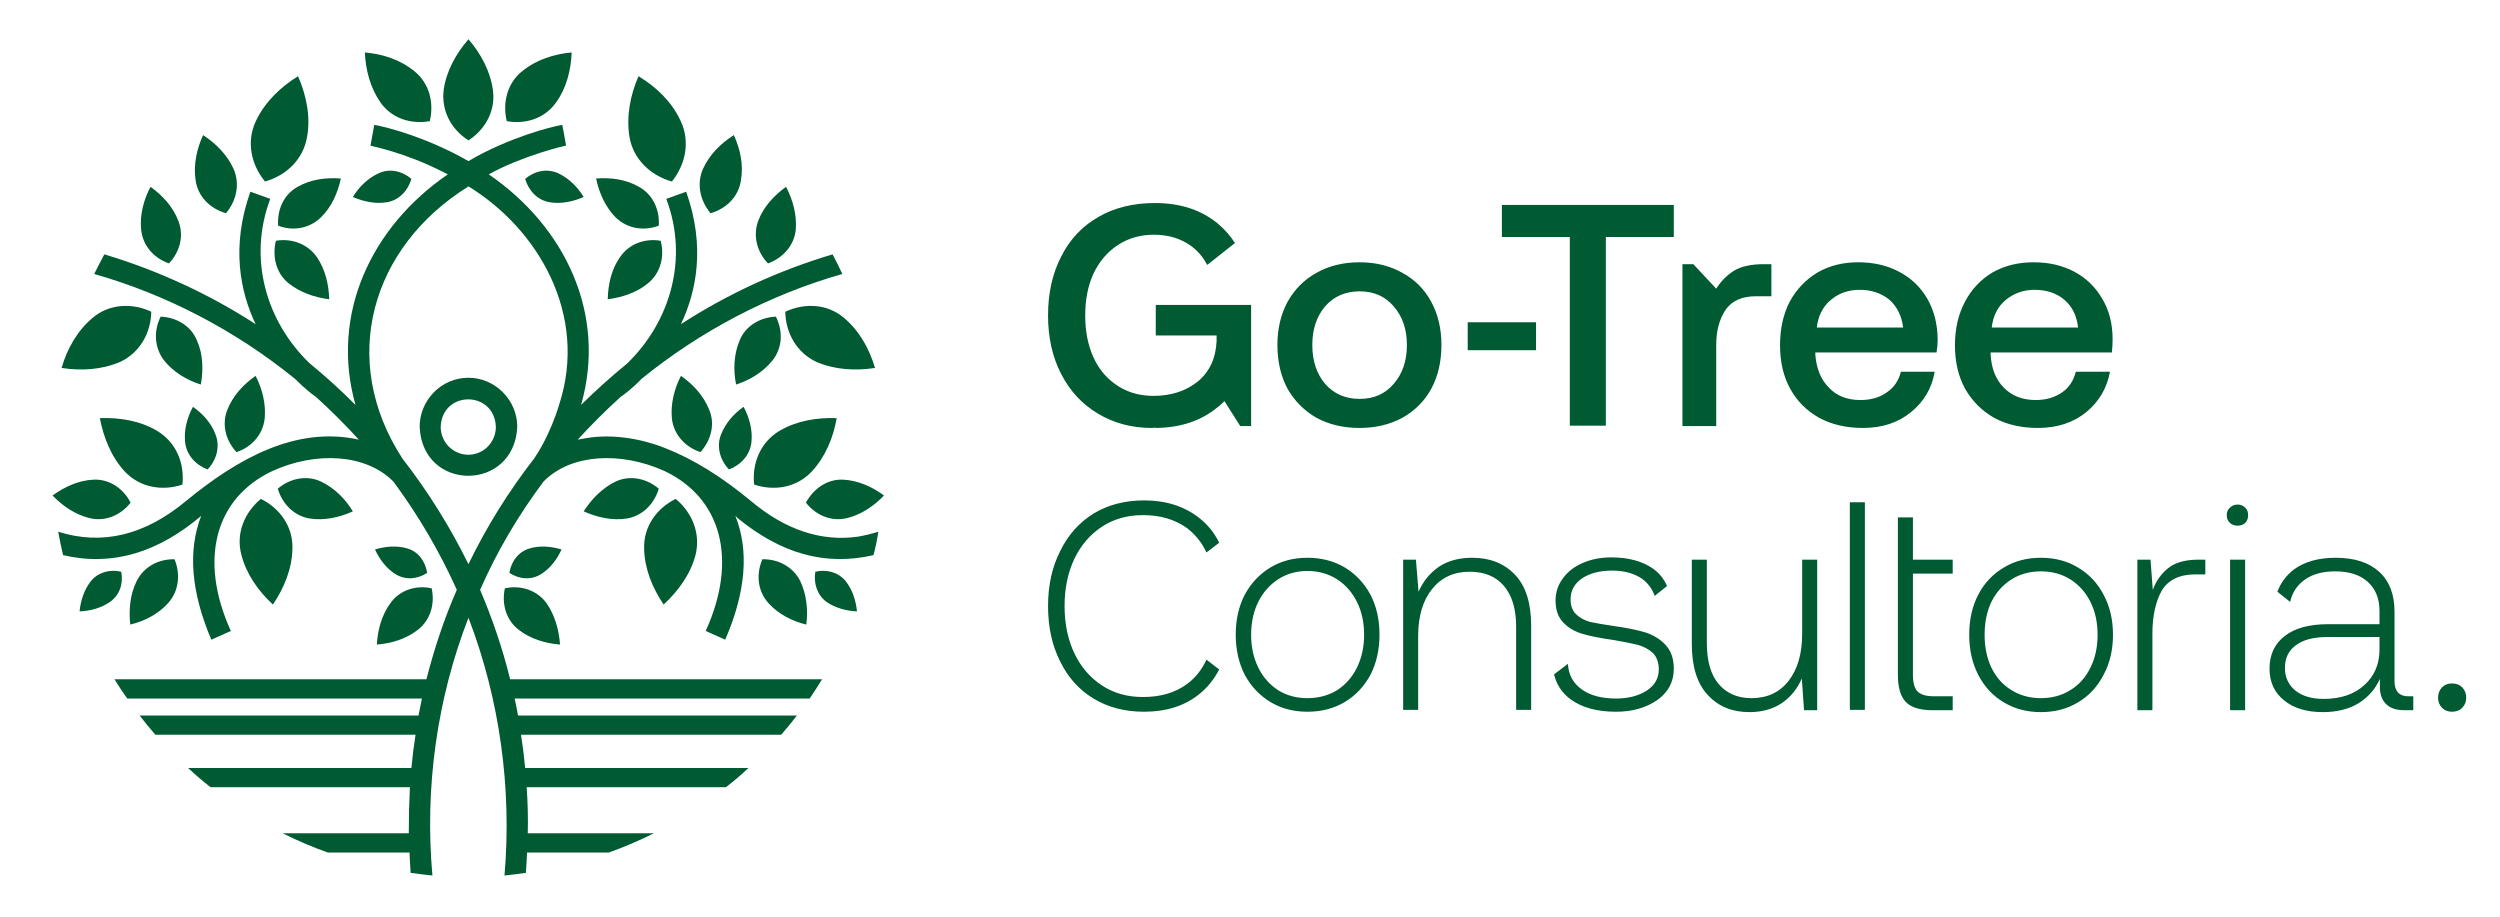
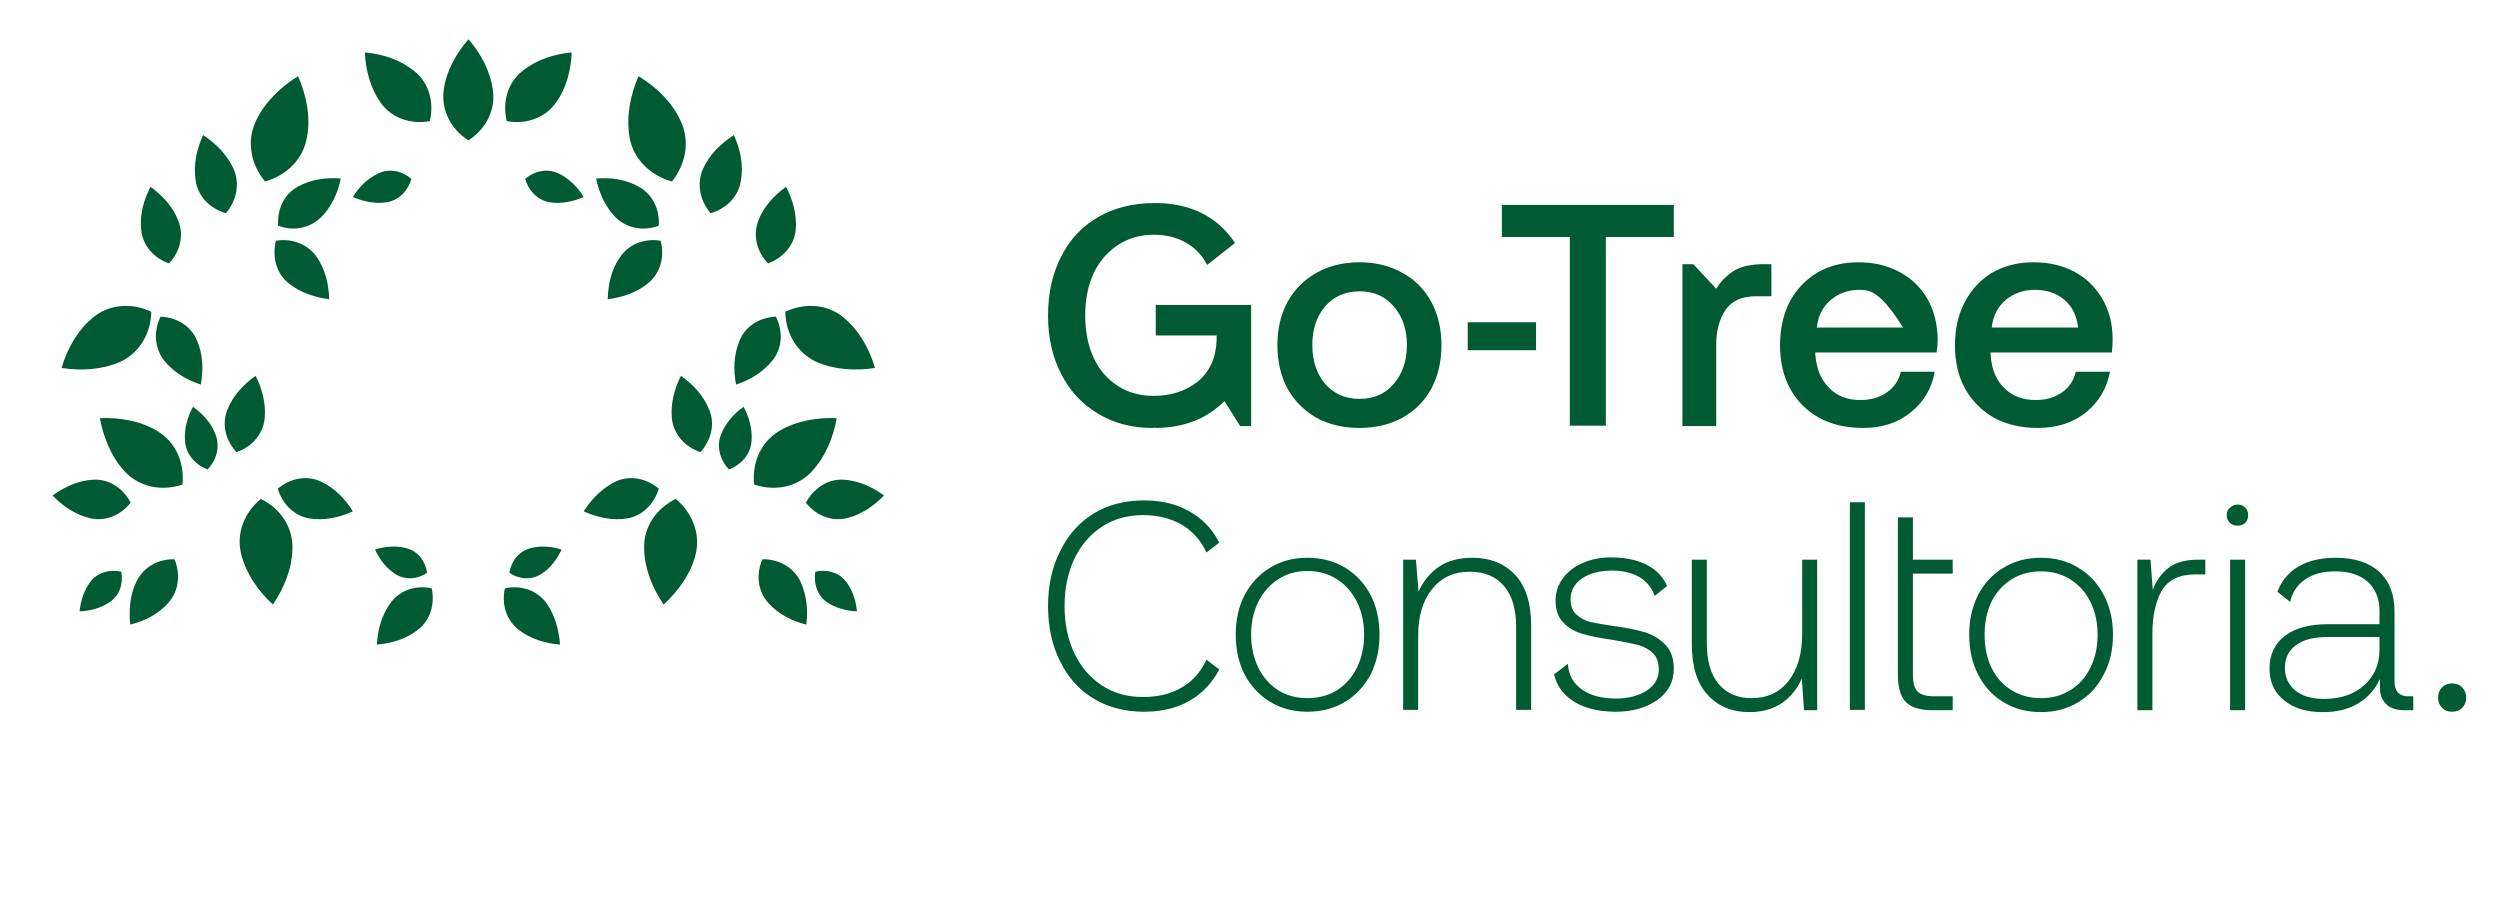
<svg xmlns="http://www.w3.org/2000/svg" width="229" height="84" viewBox="0 0 229 84" fill="none">
  <g clip-path="url(#clip0_4510_1799)">
-     <path fill-rule="evenodd" clip-rule="evenodd" d="M131.107 27.654C131.726 28.807 132.036 30.12 132.036 31.595C132.036 33.116 131.726 34.453 131.107 35.605C130.489 36.734 129.606 37.621 128.46 38.267C127.314 38.889 126.007 39.2 124.54 39.2C123.05 39.2 121.732 38.889 120.586 38.267C119.463 37.621 118.58 36.734 117.938 35.605C117.319 34.453 117.01 33.116 117.01 31.595C117.01 30.12 117.319 28.807 117.938 27.654C118.58 26.502 119.463 25.615 120.586 24.993C121.732 24.347 123.05 24.025 124.54 24.025C126.007 24.025 127.314 24.347 128.46 24.993C129.606 25.615 130.489 26.502 131.107 27.654ZM128.872 31.595C128.872 30.166 128.471 28.991 127.669 28.069C126.89 27.147 125.847 26.686 124.54 26.686C123.233 26.686 122.179 27.147 121.377 28.069C120.597 28.991 120.208 30.166 120.208 31.595C120.208 33.047 120.597 34.234 121.377 35.156C122.179 36.077 123.233 36.538 124.54 36.538C125.847 36.538 126.89 36.077 127.669 35.156C128.471 34.234 128.872 33.047 128.872 31.595ZM134.443 29.521H140.701V32.079H134.443V29.521ZM137.572 18.77H153.32V21.709H147.096V38.993H143.795V21.709H137.572V18.77ZM161.572 24.198H162.26V27.136H160.85C159.566 27.136 158.638 27.551 158.065 28.38C157.492 29.233 157.205 30.305 157.205 31.595V39.027H154.111V24.198H155.108L157.205 26.444C157.641 25.753 158.191 25.2 158.856 24.785C159.52 24.393 160.426 24.198 161.572 24.198ZM176.529 27.343C177.148 28.403 177.469 29.648 177.492 31.076C177.492 31.468 177.458 31.872 177.389 32.286H166.283V32.459C166.374 33.75 166.787 34.764 167.521 35.501C168.231 36.262 169.194 36.642 170.409 36.642C171.372 36.642 172.174 36.411 172.816 35.951C173.48 35.513 173.916 34.879 174.122 34.049H177.217C176.965 35.547 176.243 36.78 175.051 37.748C173.882 38.716 172.415 39.2 170.649 39.2C169.114 39.2 167.773 38.889 166.627 38.267C165.48 37.621 164.598 36.734 163.979 35.605C163.36 34.476 163.051 33.151 163.051 31.63C163.051 30.109 163.349 28.772 163.945 27.62C164.563 26.491 165.412 25.603 166.489 24.958C167.566 24.336 168.804 24.025 170.202 24.025C171.624 24.025 172.873 24.313 173.95 24.889C175.051 25.465 175.91 26.283 176.529 27.343ZM174.329 30.005C174.191 28.922 173.767 28.069 173.056 27.447C172.323 26.848 171.417 26.548 170.34 26.548C169.308 26.548 168.426 26.859 167.692 27.482C166.959 28.104 166.535 28.945 166.42 30.005H174.329ZM182.34 32.286V32.459C182.409 33.75 182.81 34.764 183.544 35.501C184.277 36.262 185.251 36.642 186.466 36.642C187.406 36.642 188.208 36.411 188.873 35.951C189.515 35.513 189.939 34.879 190.145 34.049H193.274C192.999 35.547 192.277 36.78 191.108 37.748C189.916 38.716 188.438 39.2 186.673 39.2C185.137 39.2 183.796 38.889 182.65 38.267C181.526 37.621 180.644 36.734 180.002 35.605C179.383 34.476 179.074 33.151 179.074 31.63C179.074 30.109 179.383 28.772 180.002 27.62C180.598 26.491 181.435 25.603 182.512 24.958C183.612 24.336 184.862 24.025 186.26 24.025C187.681 24.025 188.93 24.313 190.008 24.889C191.085 25.465 191.933 26.283 192.552 27.343C193.194 28.403 193.515 29.648 193.515 31.076C193.515 31.468 193.492 31.872 193.446 32.286H182.34ZM182.443 30.005H190.352C190.237 28.922 189.813 28.069 189.08 27.447C188.369 26.848 187.463 26.548 186.363 26.548C185.355 26.548 184.472 26.859 183.716 27.482C182.982 28.104 182.558 28.945 182.443 30.005ZM105.869 27.931H114.603V39.027H113.606L112.162 36.746C111.978 36.93 111.783 37.103 111.577 37.264C110.064 38.532 108.162 39.177 105.869 39.2V39.165C105.766 39.165 105.629 39.2 105.525 39.2C103.669 39.2 102.018 38.762 100.574 37.886C99.13 37.034 98.007 35.824 97.204 34.257C96.402 32.713 96.001 30.927 96.001 28.899C96.001 26.848 96.402 25.05 97.204 23.506C97.984 21.939 99.118 20.729 100.608 19.877C102.076 19.024 103.806 18.598 105.801 18.598C108.116 18.598 110.041 19.231 111.577 20.499C112.196 21.029 112.712 21.616 113.124 22.262L110.58 24.267C110.236 23.61 109.789 23.057 109.205 22.607C108.242 21.87 107.073 21.501 105.697 21.501C104.437 21.501 103.325 21.824 102.362 22.469C101.422 23.091 100.689 23.956 100.161 25.062C99.657 26.168 99.405 27.447 99.405 28.899C99.405 30.351 99.657 31.63 100.161 32.736C100.666 33.842 101.399 34.706 102.362 35.328C103.302 35.951 104.402 36.262 105.663 36.262C107.268 36.262 108.62 35.824 109.72 34.948C110.798 34.049 111.371 32.816 111.44 31.249V30.731H105.869V27.931Z" fill="#005A32" />
+     <path fill-rule="evenodd" clip-rule="evenodd" d="M131.107 27.654C131.726 28.807 132.036 30.12 132.036 31.595C132.036 33.116 131.726 34.453 131.107 35.605C130.489 36.734 129.606 37.621 128.46 38.267C127.314 38.889 126.007 39.2 124.54 39.2C123.05 39.2 121.732 38.889 120.586 38.267C119.463 37.621 118.58 36.734 117.938 35.605C117.319 34.453 117.01 33.116 117.01 31.595C117.01 30.12 117.319 28.807 117.938 27.654C118.58 26.502 119.463 25.615 120.586 24.993C121.732 24.347 123.05 24.025 124.54 24.025C126.007 24.025 127.314 24.347 128.46 24.993C129.606 25.615 130.489 26.502 131.107 27.654ZM128.872 31.595C128.872 30.166 128.471 28.991 127.669 28.069C126.89 27.147 125.847 26.686 124.54 26.686C123.233 26.686 122.179 27.147 121.377 28.069C120.597 28.991 120.208 30.166 120.208 31.595C120.208 33.047 120.597 34.234 121.377 35.156C122.179 36.077 123.233 36.538 124.54 36.538C125.847 36.538 126.89 36.077 127.669 35.156C128.471 34.234 128.872 33.047 128.872 31.595ZM134.443 29.521H140.701V32.079H134.443V29.521ZM137.572 18.77H153.32V21.709H147.096V38.993H143.795V21.709H137.572V18.77ZM161.572 24.198H162.26V27.136H160.85C159.566 27.136 158.638 27.551 158.065 28.38C157.492 29.233 157.205 30.305 157.205 31.595V39.027H154.111V24.198H155.108L157.205 26.444C157.641 25.753 158.191 25.2 158.856 24.785C159.52 24.393 160.426 24.198 161.572 24.198ZM176.529 27.343C177.148 28.403 177.469 29.648 177.492 31.076C177.492 31.468 177.458 31.872 177.389 32.286H166.283V32.459C166.374 33.75 166.787 34.764 167.521 35.501C168.231 36.262 169.194 36.642 170.409 36.642C171.372 36.642 172.174 36.411 172.816 35.951C173.48 35.513 173.916 34.879 174.122 34.049H177.217C176.965 35.547 176.243 36.78 175.051 37.748C173.882 38.716 172.415 39.2 170.649 39.2C169.114 39.2 167.773 38.889 166.627 38.267C165.48 37.621 164.598 36.734 163.979 35.605C163.36 34.476 163.051 33.151 163.051 31.63C163.051 30.109 163.349 28.772 163.945 27.62C164.563 26.491 165.412 25.603 166.489 24.958C167.566 24.336 168.804 24.025 170.202 24.025C171.624 24.025 172.873 24.313 173.95 24.889C175.051 25.465 175.91 26.283 176.529 27.343ZM174.329 30.005C172.323 26.848 171.417 26.548 170.34 26.548C169.308 26.548 168.426 26.859 167.692 27.482C166.959 28.104 166.535 28.945 166.42 30.005H174.329ZM182.34 32.286V32.459C182.409 33.75 182.81 34.764 183.544 35.501C184.277 36.262 185.251 36.642 186.466 36.642C187.406 36.642 188.208 36.411 188.873 35.951C189.515 35.513 189.939 34.879 190.145 34.049H193.274C192.999 35.547 192.277 36.78 191.108 37.748C189.916 38.716 188.438 39.2 186.673 39.2C185.137 39.2 183.796 38.889 182.65 38.267C181.526 37.621 180.644 36.734 180.002 35.605C179.383 34.476 179.074 33.151 179.074 31.63C179.074 30.109 179.383 28.772 180.002 27.62C180.598 26.491 181.435 25.603 182.512 24.958C183.612 24.336 184.862 24.025 186.26 24.025C187.681 24.025 188.93 24.313 190.008 24.889C191.085 25.465 191.933 26.283 192.552 27.343C193.194 28.403 193.515 29.648 193.515 31.076C193.515 31.468 193.492 31.872 193.446 32.286H182.34ZM182.443 30.005H190.352C190.237 28.922 189.813 28.069 189.08 27.447C188.369 26.848 187.463 26.548 186.363 26.548C185.355 26.548 184.472 26.859 183.716 27.482C182.982 28.104 182.558 28.945 182.443 30.005ZM105.869 27.931H114.603V39.027H113.606L112.162 36.746C111.978 36.93 111.783 37.103 111.577 37.264C110.064 38.532 108.162 39.177 105.869 39.2V39.165C105.766 39.165 105.629 39.2 105.525 39.2C103.669 39.2 102.018 38.762 100.574 37.886C99.13 37.034 98.007 35.824 97.204 34.257C96.402 32.713 96.001 30.927 96.001 28.899C96.001 26.848 96.402 25.05 97.204 23.506C97.984 21.939 99.118 20.729 100.608 19.877C102.076 19.024 103.806 18.598 105.801 18.598C108.116 18.598 110.041 19.231 111.577 20.499C112.196 21.029 112.712 21.616 113.124 22.262L110.58 24.267C110.236 23.61 109.789 23.057 109.205 22.607C108.242 21.87 107.073 21.501 105.697 21.501C104.437 21.501 103.325 21.824 102.362 22.469C101.422 23.091 100.689 23.956 100.161 25.062C99.657 26.168 99.405 27.447 99.405 28.899C99.405 30.351 99.657 31.63 100.161 32.736C100.666 33.842 101.399 34.706 102.362 35.328C103.302 35.951 104.402 36.262 105.663 36.262C107.268 36.262 108.62 35.824 109.72 34.948C110.798 34.049 111.371 32.816 111.44 31.249V30.731H105.869V27.931Z" fill="#005A32" />
    <path fill-rule="evenodd" clip-rule="evenodd" d="M152.598 59.111C153.079 59.641 153.32 60.356 153.32 61.254C153.32 62.453 152.815 63.409 151.807 64.124C150.775 64.838 149.515 65.195 148.025 65.195C146.282 65.195 144.896 64.815 143.864 64.054C143.085 63.478 142.58 62.718 142.351 61.773L143.623 60.805C143.669 61.796 144.093 62.579 144.896 63.156C145.675 63.709 146.718 63.985 148.025 63.985C149.148 63.985 150.088 63.743 150.844 63.259C151.578 62.775 151.944 62.13 151.944 61.324C151.944 60.701 151.772 60.206 151.429 59.837C151.062 59.491 150.603 59.238 150.053 59.077C149.503 58.938 148.758 58.788 147.818 58.627C146.649 58.466 145.709 58.282 144.999 58.074C144.265 57.867 143.669 57.521 143.211 57.037C142.729 56.553 142.489 55.873 142.489 54.998C142.489 54.237 142.718 53.557 143.176 52.958C143.612 52.359 144.208 51.898 144.964 51.575C145.744 51.23 146.615 51.057 147.578 51.057C149.159 51.057 150.443 51.403 151.429 52.094C152.002 52.509 152.426 53.039 152.701 53.684L151.566 54.583C151.36 53.961 150.982 53.442 150.431 53.027C149.698 52.52 148.781 52.267 147.681 52.267C146.535 52.267 145.606 52.509 144.896 52.993C144.208 53.477 143.864 54.11 143.864 54.894C143.864 55.493 144.036 55.954 144.38 56.276C144.724 56.599 145.148 56.83 145.652 56.968C146.179 57.083 146.913 57.21 147.853 57.348C149.022 57.51 149.984 57.705 150.741 57.936C151.497 58.189 152.116 58.581 152.598 59.111ZM98.408 51.195C97.812 52.463 97.514 53.903 97.514 55.516C97.514 57.129 97.812 58.569 98.408 59.837C99.004 61.081 99.841 62.061 100.918 62.775C101.995 63.49 103.256 63.847 104.7 63.847C106.328 63.847 107.68 63.444 108.758 62.637C109.514 62.084 110.099 61.324 110.511 60.425L111.68 61.324C111.199 62.245 110.58 63.006 109.823 63.605C108.494 64.665 106.821 65.195 104.803 65.195C103.038 65.195 101.491 64.792 100.161 63.985C98.832 63.179 97.812 62.038 97.101 60.563C96.368 59.111 96.001 57.429 96.001 55.516C96.001 53.626 96.368 51.956 97.101 50.504C97.812 49.029 98.832 47.877 100.161 47.047C101.491 46.24 103.038 45.837 104.803 45.837C106.798 45.837 108.471 46.367 109.823 47.427C110.603 48.026 111.222 48.787 111.68 49.709L110.511 50.607C110.099 49.709 109.514 48.983 108.758 48.395C107.657 47.589 106.305 47.185 104.7 47.185C103.256 47.185 101.995 47.542 100.918 48.257C99.841 48.971 99.004 49.951 98.408 51.195ZM125.537 54.479C126.087 55.539 126.362 56.761 126.362 58.143C126.362 59.503 126.087 60.724 125.537 61.807C124.964 62.867 124.185 63.697 123.199 64.296C122.19 64.895 121.044 65.195 119.761 65.195C118.477 65.195 117.342 64.895 116.357 64.296C115.371 63.697 114.591 62.867 114.018 61.807C113.468 60.724 113.193 59.503 113.193 58.143C113.193 56.761 113.468 55.539 114.018 54.479C114.591 53.419 115.371 52.589 116.357 51.99C117.342 51.391 118.477 51.091 119.761 51.091C121.044 51.091 122.19 51.391 123.199 51.99C124.185 52.589 124.964 53.419 125.537 54.479ZM124.953 58.143C124.953 57.014 124.735 56.011 124.299 55.136C123.864 54.26 123.256 53.569 122.477 53.062C121.675 52.555 120.769 52.301 119.761 52.301C118.752 52.301 117.858 52.555 117.079 53.062C116.299 53.569 115.692 54.26 115.256 55.136C114.821 56.011 114.603 57.014 114.603 58.143C114.603 59.249 114.821 60.252 115.256 61.151C115.692 62.026 116.299 62.718 117.079 63.225C117.858 63.709 118.752 63.951 119.761 63.951C120.769 63.951 121.675 63.709 122.477 63.225C123.256 62.718 123.864 62.026 124.299 61.151C124.735 60.252 124.953 59.249 124.953 58.143ZM138.775 52.647C139.761 53.684 140.254 55.239 140.254 57.314V65.022H138.878V57.383C138.878 55.77 138.5 54.525 137.744 53.649C137.01 52.797 135.967 52.37 134.615 52.37C133.17 52.37 132.024 52.9 131.176 53.961C130.328 55.021 129.904 56.449 129.904 58.247V65.022H128.529V51.264H129.698L129.938 54.203C130.351 53.258 130.97 52.497 131.795 51.921C132.62 51.368 133.64 51.091 134.855 51.091C136.483 51.091 137.789 51.61 138.775 52.647ZM169.446 46.01H170.821V65.022H169.446V46.01ZM192.69 54.479C193.263 55.539 193.549 56.761 193.549 58.143C193.549 59.526 193.263 60.747 192.69 61.807C192.14 62.891 191.36 63.732 190.352 64.331C189.366 64.93 188.231 65.23 186.948 65.23C185.664 65.23 184.529 64.93 183.544 64.331C182.535 63.732 181.756 62.891 181.205 61.807C180.655 60.747 180.38 59.526 180.38 58.143C180.38 56.761 180.655 55.539 181.205 54.479C181.756 53.419 182.535 52.589 183.544 51.99C184.529 51.391 185.664 51.091 186.948 51.091C188.231 51.091 189.366 51.391 190.352 51.99C191.36 52.589 192.14 53.419 192.69 54.479ZM192.14 58.143C192.14 57.014 191.922 56.011 191.486 55.136C191.051 54.26 190.432 53.569 189.63 53.062C188.85 52.578 187.956 52.336 186.948 52.336C185.939 52.336 185.045 52.578 184.266 53.062C183.463 53.569 182.844 54.26 182.409 55.136C181.996 56.011 181.79 57.014 181.79 58.143C181.79 59.272 181.996 60.275 182.409 61.151C182.844 62.049 183.463 62.741 184.266 63.225C185.045 63.709 185.939 63.951 186.948 63.951C187.956 63.951 188.85 63.709 189.63 63.225C190.432 62.741 191.051 62.049 191.486 61.151C191.922 60.275 192.14 59.272 192.14 58.143ZM201.389 51.264H202.008V52.612H201.114C199.647 52.612 198.615 53.108 198.019 54.099C197.446 55.113 197.16 56.438 197.16 58.074V65.057H195.784V51.264H196.988L197.194 54.03C197.515 53.177 198.008 52.497 198.673 51.99C199.315 51.506 200.22 51.264 201.389 51.264ZM165.079 51.264H166.455V65.057H165.251L165.045 62.153C164.632 63.098 164.025 63.847 163.222 64.4C162.397 64.953 161.4 65.23 160.231 65.23C158.649 65.23 157.377 64.7 156.414 63.639C155.452 62.602 154.97 61.047 154.97 58.973V51.264H156.346V58.904C156.346 60.54 156.701 61.784 157.411 62.637C158.145 63.513 159.154 63.951 160.437 63.951C161.881 63.951 163.016 63.421 163.841 62.361C164.667 61.3 165.079 59.86 165.079 58.039V51.264ZM175.223 51.264H178.867V52.543H175.223V61.807C175.223 62.522 175.36 63.029 175.635 63.328C175.933 63.628 176.426 63.778 177.114 63.778H178.867V65.057H177.045C175.876 65.057 175.051 64.803 174.569 64.296C174.088 63.789 173.847 62.971 173.847 61.842V47.393H175.223V51.264ZM225.905 63.916C225.905 64.285 225.779 64.596 225.527 64.849C225.298 65.08 224.988 65.195 224.599 65.195C224.232 65.195 223.934 65.08 223.705 64.849C223.452 64.596 223.326 64.285 223.326 63.916C223.326 63.524 223.452 63.202 223.705 62.948C223.934 62.718 224.232 62.602 224.599 62.602C224.988 62.602 225.298 62.718 225.527 62.948C225.779 63.202 225.905 63.524 225.905 63.916ZM204.277 51.264H205.653V65.057H204.277V51.264ZM205.653 46.494C205.836 46.655 205.928 46.886 205.928 47.185C205.928 47.485 205.836 47.727 205.653 47.911C205.469 48.072 205.24 48.153 204.965 48.153C204.69 48.153 204.461 48.072 204.277 47.911C204.071 47.727 203.968 47.485 203.968 47.185C203.968 46.886 204.071 46.655 204.277 46.494C204.461 46.309 204.69 46.217 204.965 46.217C205.24 46.217 205.469 46.309 205.653 46.494ZM220.541 63.778H221.057V65.057H220.266C219.464 65.057 218.879 64.849 218.513 64.435C218.146 64.043 217.974 63.49 217.997 62.775V62.188C217.584 63.109 216.942 63.847 216.071 64.4C215.177 64.953 214.077 65.23 212.77 65.23C211.28 65.23 210.1 64.872 209.229 64.158C208.335 63.444 207.888 62.476 207.888 61.254C207.888 59.964 208.358 58.961 209.298 58.247C210.214 57.532 211.544 57.175 213.286 57.175H217.962V55.965C217.962 54.836 217.607 53.949 216.896 53.304C216.186 52.658 215.189 52.336 213.905 52.336C212.759 52.336 211.831 52.589 211.12 53.096C210.409 53.603 209.962 54.283 209.779 55.136L208.61 54.203C208.908 53.396 209.412 52.716 210.123 52.163C211.108 51.449 212.381 51.091 213.939 51.091C215.659 51.091 216.988 51.518 217.928 52.37C218.868 53.223 219.338 54.444 219.338 56.035V62.43C219.338 62.844 219.441 63.179 219.647 63.432C219.876 63.663 220.174 63.778 220.541 63.778ZM217.962 58.351H213.183C211.922 58.351 210.959 58.604 210.295 59.111C209.63 59.595 209.298 60.286 209.298 61.185C209.298 62.038 209.618 62.729 210.26 63.259C210.902 63.766 211.762 64.02 212.839 64.02C214.421 64.02 215.67 63.593 216.587 62.741C217.504 61.911 217.962 60.828 217.962 59.491V58.351Z" fill="#005A32" />
-     <path fill-rule="evenodd" clip-rule="evenodd" d="M80.459 48.706C80.344 49.444 80.195 50.158 80.012 50.849C75.542 51.886 71.485 50.676 67.53 47.427C67.485 47.358 67.427 47.3 67.359 47.254C68.631 50.434 68.321 54.237 66.43 58.593L64.642 57.797C67.599 51.299 66.121 45.63 60.86 43.141C56.871 41.343 52.298 41.551 49.788 44.109C47.484 47.185 45.524 50.504 43.977 54.03C45.112 56.691 46.04 59.422 46.728 62.222H75.301C74.935 62.821 74.556 63.409 74.167 63.985H47.141C47.255 64.492 47.358 65.011 47.45 65.541H72.998C72.539 66.14 72.058 66.728 71.553 67.304H47.725C47.886 68.318 48.012 69.332 48.103 70.346H68.562C67.897 70.968 67.21 71.555 66.499 72.109H48.241C48.344 73.491 48.378 74.909 48.344 76.326H59.897C58.568 76.994 57.192 77.582 55.771 78.089H48.275C48.252 78.711 48.218 79.333 48.172 79.956C47.507 80.048 46.854 80.128 46.212 80.198C46.9 72.178 45.765 64.02 42.911 56.588C40.023 64.02 38.888 72.178 39.61 80.198C38.946 80.128 38.281 80.048 37.616 79.956C37.57 79.333 37.536 78.711 37.513 78.089H30.017C28.596 77.582 27.221 76.994 25.891 76.326H37.444C37.444 74.909 37.478 73.491 37.547 72.109H19.289C18.578 71.555 17.891 70.968 17.226 70.346H37.685C37.776 69.332 37.903 68.318 38.063 67.304H14.235C13.73 66.728 13.249 66.14 12.79 65.541H38.338C38.453 65.011 38.556 64.492 38.648 63.985H11.656C11.243 63.409 10.854 62.821 10.487 62.222H39.06C39.782 59.422 40.676 56.691 41.845 54.03C40.264 50.504 38.304 47.185 36.034 44.109C33.49 41.551 28.917 41.343 24.963 43.141C19.667 45.63 18.189 51.299 21.146 57.797L19.358 58.593C17.501 54.237 17.192 50.434 18.43 47.254C14.51 50.573 10.315 51.921 5.776 50.849C5.616 50.158 5.467 49.444 5.329 48.706C9.386 49.985 13.272 49.017 17.02 45.906C21.73 42.035 27.094 38.993 32.871 40.272C31.633 38.923 30.326 37.61 28.951 36.365C28.745 36.227 27.988 35.674 27.026 34.706C21.627 30.316 15.301 26.997 8.63 25.096C8.928 24.497 9.237 23.898 9.558 23.299C14.407 24.751 19.152 26.928 23.415 29.694C22.006 26.721 21.146 22.607 22.934 17.561L24.756 18.217C22.693 23.679 24.378 29.417 28.332 33.254C29.799 34.453 31.209 35.732 32.562 37.091C30.223 28.795 34.006 20.775 41.02 15.97C40.883 15.901 40.745 15.832 40.608 15.763C37.032 13.931 33.971 13.378 33.937 13.343L34.281 11.442C34.418 11.442 37.616 12.064 41.433 13.965C41.937 14.219 42.43 14.484 42.911 14.761C43.37 14.484 43.851 14.219 44.355 13.965C48.172 12.064 51.37 11.442 51.507 11.442C51.507 11.442 51.851 13.239 51.851 13.343C51.679 13.343 47.759 14.311 44.768 15.97C51.782 20.775 55.599 28.795 53.227 37.091C54.579 35.755 55.989 34.487 57.456 33.289C61.41 29.452 63.095 23.679 61.032 18.217L62.854 17.561C64.642 22.607 63.782 26.721 62.373 29.694C66.636 26.928 71.382 24.751 76.264 23.299C76.585 23.898 76.883 24.497 77.158 25.096C70.487 26.997 64.161 30.316 58.762 34.706C57.834 35.674 57.043 36.227 56.837 36.365C55.462 37.61 54.155 38.923 52.917 40.272C53.169 40.225 53.433 40.179 53.708 40.133C55.908 39.753 58.522 40.099 60.894 41.032C63.542 42.069 66.086 43.659 68.803 45.906C71.932 48.533 75.233 49.639 78.602 49.156C79.244 49.04 79.863 48.891 80.459 48.706ZM51.851 13.343C51.874 13.343 51.874 13.343 51.851 13.343V13.343ZM42.911 17.076C34.006 22.607 30.98 32.943 36.86 42C39.198 45.007 41.226 48.257 42.911 51.679C44.562 48.257 46.59 45.007 48.928 42C49.169 41.654 50.407 39.788 51.232 37.022C53.88 28.83 49.307 20.983 42.911 17.076ZM47.381 39.096C47.106 45.077 38.682 45.077 38.441 39.096C38.441 36.642 40.436 34.602 42.911 34.602C45.352 34.602 47.381 36.642 47.381 39.096ZM45.421 39.096C45.284 35.743 40.504 35.743 40.367 39.096C40.367 40.514 41.502 41.654 42.911 41.654C44.287 41.654 45.421 40.514 45.421 39.096Z" fill="#005A32" />
    <path d="M11.003 33.151C12.791 32.321 13.822 30.523 13.857 28.553C12.103 27.724 10.005 27.827 8.493 29.106C7.083 30.282 6.154 31.941 5.639 33.704C7.427 33.98 9.318 33.877 11.003 33.151ZM15.473 24.128C16.47 23.091 16.882 21.605 16.332 20.222C15.851 18.943 14.888 17.906 13.788 17.111C13.169 18.286 12.791 19.669 12.928 21.017C13.066 22.504 14.097 23.644 15.473 24.128ZM8.561 43.936C7.186 44.005 5.914 44.593 4.813 45.388C5.742 46.356 6.911 47.151 8.218 47.462C9.662 47.807 11.071 47.185 11.965 46.044C11.312 44.765 10.04 43.867 8.561 43.936ZM12.516 53.235C11.897 54.479 11.793 55.896 11.931 57.21C13.238 56.899 14.51 56.242 15.404 55.239C16.401 54.133 16.539 52.578 15.988 51.23C14.51 51.195 13.169 51.921 12.516 53.235ZM14.407 39.477C12.859 38.543 10.968 38.232 9.146 38.301C9.49 40.099 10.212 41.896 11.45 43.21C12.825 44.662 14.888 45.007 16.71 44.385C16.917 42.415 16.126 40.514 14.407 39.477ZM42.911 3.595C41.777 4.909 40.883 6.499 40.642 8.227C40.401 10.128 41.33 11.857 42.911 12.859C44.459 11.857 45.421 10.128 45.146 8.227C44.906 6.499 44.046 4.909 42.911 3.595ZM36.206 52.578C37.135 53.165 38.235 53.062 39.129 52.474C38.957 51.403 38.304 50.504 37.272 50.227C36.31 49.951 35.278 50.054 34.35 50.331C34.762 51.23 35.381 52.059 36.206 52.578ZM8.321 53.235C7.702 54.03 7.392 54.998 7.289 56C8.286 55.965 9.283 55.689 10.074 55.136C10.968 54.514 11.312 53.442 11.106 52.37C10.074 52.128 9.008 52.405 8.321 53.235ZM35.794 55.205C34.969 56.311 34.59 57.694 34.522 59.042C35.863 58.938 37.204 58.523 38.27 57.694C39.438 56.795 39.851 55.309 39.542 53.891C38.132 53.58 36.653 54.03 35.794 55.205ZM35.416 18.528C36.55 18.356 37.376 17.457 37.685 16.385C36.825 15.659 35.656 15.383 34.625 15.901C33.662 16.351 32.871 17.146 32.321 18.044C33.284 18.459 34.384 18.701 35.416 18.528ZM25.479 20.672C26.82 21.19 28.332 20.948 29.398 19.911C30.361 18.978 30.946 17.664 31.221 16.351C29.88 16.247 28.47 16.42 27.267 17.111C25.994 17.802 25.375 19.22 25.479 20.672ZM25.272 22.054C24.928 23.472 25.272 24.993 26.407 25.926C27.473 26.79 28.814 27.239 30.155 27.412C30.12 26.03 29.776 24.647 29.02 23.541C28.16 22.331 26.716 21.812 25.272 22.054ZM29.398 44.109C28.057 43.486 26.544 43.832 25.444 44.765C25.857 46.148 26.923 47.254 28.367 47.496C29.708 47.704 31.117 47.393 32.321 46.84C31.633 45.699 30.636 44.696 29.398 44.109ZM23.897 45.699C22.384 46.943 21.593 48.879 22.109 50.815C22.556 52.578 23.656 54.133 24.997 55.378C26.029 53.857 26.751 52.094 26.785 50.262C26.854 48.257 25.65 46.563 23.897 45.699ZM24.241 38.37C24.378 37.022 24.034 35.639 23.415 34.43C22.315 35.19 21.352 36.227 20.837 37.506C20.286 38.854 20.665 40.341 21.662 41.412C23.037 40.963 24.069 39.822 24.241 38.37ZM17.673 37.264C17.157 38.232 16.848 39.338 16.951 40.444C17.054 41.654 17.914 42.588 19.014 43.002C19.84 42.138 20.183 40.894 19.736 39.788C19.358 38.751 18.567 37.886 17.673 37.264ZM20.699 19.531C21.662 18.39 22.006 16.835 21.387 15.452C20.802 14.173 19.771 13.136 18.602 12.375C18.017 13.654 17.708 15.106 17.914 16.489C18.12 18.01 19.255 19.116 20.699 19.531ZM28.126 12.548C28.47 10.681 28.057 8.711 27.301 6.983C25.719 7.951 24.275 9.333 23.45 11.062C22.556 12.928 22.968 15.037 24.275 16.627C26.235 16.074 27.782 14.588 28.126 12.548ZM15.026 33.012C15.885 34.084 17.089 34.81 18.395 35.225C18.636 33.877 18.602 32.459 18.052 31.215C17.501 29.832 16.16 29.072 14.716 29.003C14.063 30.316 14.132 31.837 15.026 33.012ZM39.37 11.096C39.782 9.368 39.301 7.57 37.926 6.499C36.653 5.462 35.037 4.943 33.421 4.805C33.49 6.43 33.937 8.089 34.865 9.402C35.897 10.854 37.651 11.407 39.37 11.096ZM56.803 23.541C56.012 24.647 55.702 26.03 55.668 27.412C57.009 27.239 58.35 26.79 59.382 25.926C60.516 24.993 60.894 23.472 60.516 22.054C59.072 21.812 57.628 22.331 56.803 23.541ZM67.874 16.489C68.115 15.106 67.806 13.654 67.221 12.375C66.018 13.136 64.986 14.173 64.402 15.452C63.783 16.835 64.126 18.39 65.089 19.531C66.533 19.116 67.668 18.01 67.874 16.489ZM62.373 34.43C61.754 35.639 61.41 37.022 61.548 38.37C61.72 39.822 62.785 40.963 64.161 41.412C65.124 40.341 65.536 38.854 64.952 37.506C64.436 36.227 63.473 35.19 62.373 34.43ZM61.548 16.627C62.82 15.037 63.233 12.928 62.339 11.062C61.548 9.333 60.104 7.951 58.487 6.983C57.731 8.711 57.353 10.681 57.662 12.548C58.006 14.588 59.588 16.074 61.548 16.627ZM61.892 45.699C60.138 46.563 58.934 48.257 59.003 50.262C59.038 52.094 59.76 53.857 60.791 55.378C62.132 54.133 63.267 52.578 63.714 50.815C64.195 48.879 63.404 46.943 61.892 45.699ZM74.683 52.37C74.511 53.442 74.855 54.514 75.714 55.136C76.505 55.689 77.536 55.965 78.499 56C78.396 54.998 78.087 54.03 77.468 53.235C76.78 52.405 75.714 52.128 74.683 52.37ZM60.344 20.672C60.447 19.22 59.794 17.802 58.522 17.111C57.318 16.42 55.943 16.247 54.602 16.351C54.877 17.664 55.462 18.978 56.39 19.911C57.456 20.948 58.969 21.19 60.344 20.672ZM77.227 43.936C75.783 43.867 74.511 44.765 73.823 46.044C74.717 47.185 76.127 47.807 77.571 47.462C78.877 47.151 80.046 46.356 80.975 45.388C79.909 44.593 78.602 44.005 77.227 43.936ZM60.344 44.765C59.244 43.832 57.731 43.486 56.39 44.109C55.187 44.696 54.189 45.699 53.467 46.84C54.705 47.393 56.081 47.704 57.422 47.496C58.866 47.254 59.932 46.148 60.344 44.765ZM66.052 39.788C65.605 40.894 65.949 42.138 66.774 43.002C67.874 42.588 68.734 41.654 68.837 40.444C68.94 39.338 68.631 38.232 68.115 37.264C67.221 37.886 66.465 38.751 66.052 39.788ZM46.247 53.891C45.937 55.309 46.35 56.795 47.519 57.694C48.585 58.523 49.96 58.938 51.301 59.042C51.198 57.694 50.82 56.311 50.029 55.205C49.135 54.03 47.656 53.58 46.247 53.891ZM50.923 9.402C51.886 8.089 52.298 6.43 52.367 4.805C50.785 4.943 49.135 5.462 47.863 6.499C46.487 7.57 46.006 9.368 46.419 11.096C48.138 11.407 49.891 10.854 50.923 9.402ZM51.198 15.901C50.132 15.383 48.963 15.659 48.103 16.385C48.413 17.457 49.238 18.356 50.373 18.528C51.439 18.701 52.505 18.459 53.467 18.044C52.917 17.146 52.126 16.351 51.198 15.901ZM74.339 43.21C75.576 41.896 76.333 40.099 76.642 38.301C74.82 38.232 72.963 38.543 71.382 39.477C69.662 40.514 68.872 42.415 69.078 44.385C70.935 45.007 72.963 44.662 74.339 43.21ZM48.55 50.227C47.519 50.504 46.831 51.403 46.659 52.474C47.553 53.062 48.654 53.165 49.582 52.578C50.407 52.059 51.026 51.23 51.439 50.331C50.51 50.054 49.479 49.951 48.55 50.227ZM67.427 35.225C68.7 34.81 69.903 34.084 70.763 33.012C71.691 31.837 71.725 30.316 71.072 29.003C69.628 29.072 68.287 29.832 67.737 31.215C67.221 32.459 67.152 33.877 67.427 35.225ZM69.834 51.23C69.25 52.578 69.387 54.133 70.385 55.239C71.278 56.242 72.551 56.899 73.857 57.21C74.029 55.896 73.892 54.479 73.307 53.235C72.654 51.921 71.278 51.195 69.834 51.23ZM72.895 21.017C72.998 19.669 72.62 18.286 72.001 17.111C70.9 17.906 69.938 18.943 69.456 20.222C68.94 21.605 69.353 23.091 70.35 24.128C71.691 23.644 72.757 22.504 72.895 21.017ZM74.786 33.151C76.471 33.877 78.362 33.98 80.15 33.704C79.634 31.941 78.706 30.282 77.296 29.106C75.783 27.827 73.72 27.724 71.932 28.553C71.966 30.523 72.998 32.321 74.786 33.151Z" fill="#005A32" />
  </g>
  <defs>
    <clipPath id="clip0_4510_1799">
      <rect width="229" height="84" fill="white" />
    </clipPath>
  </defs>
</svg>